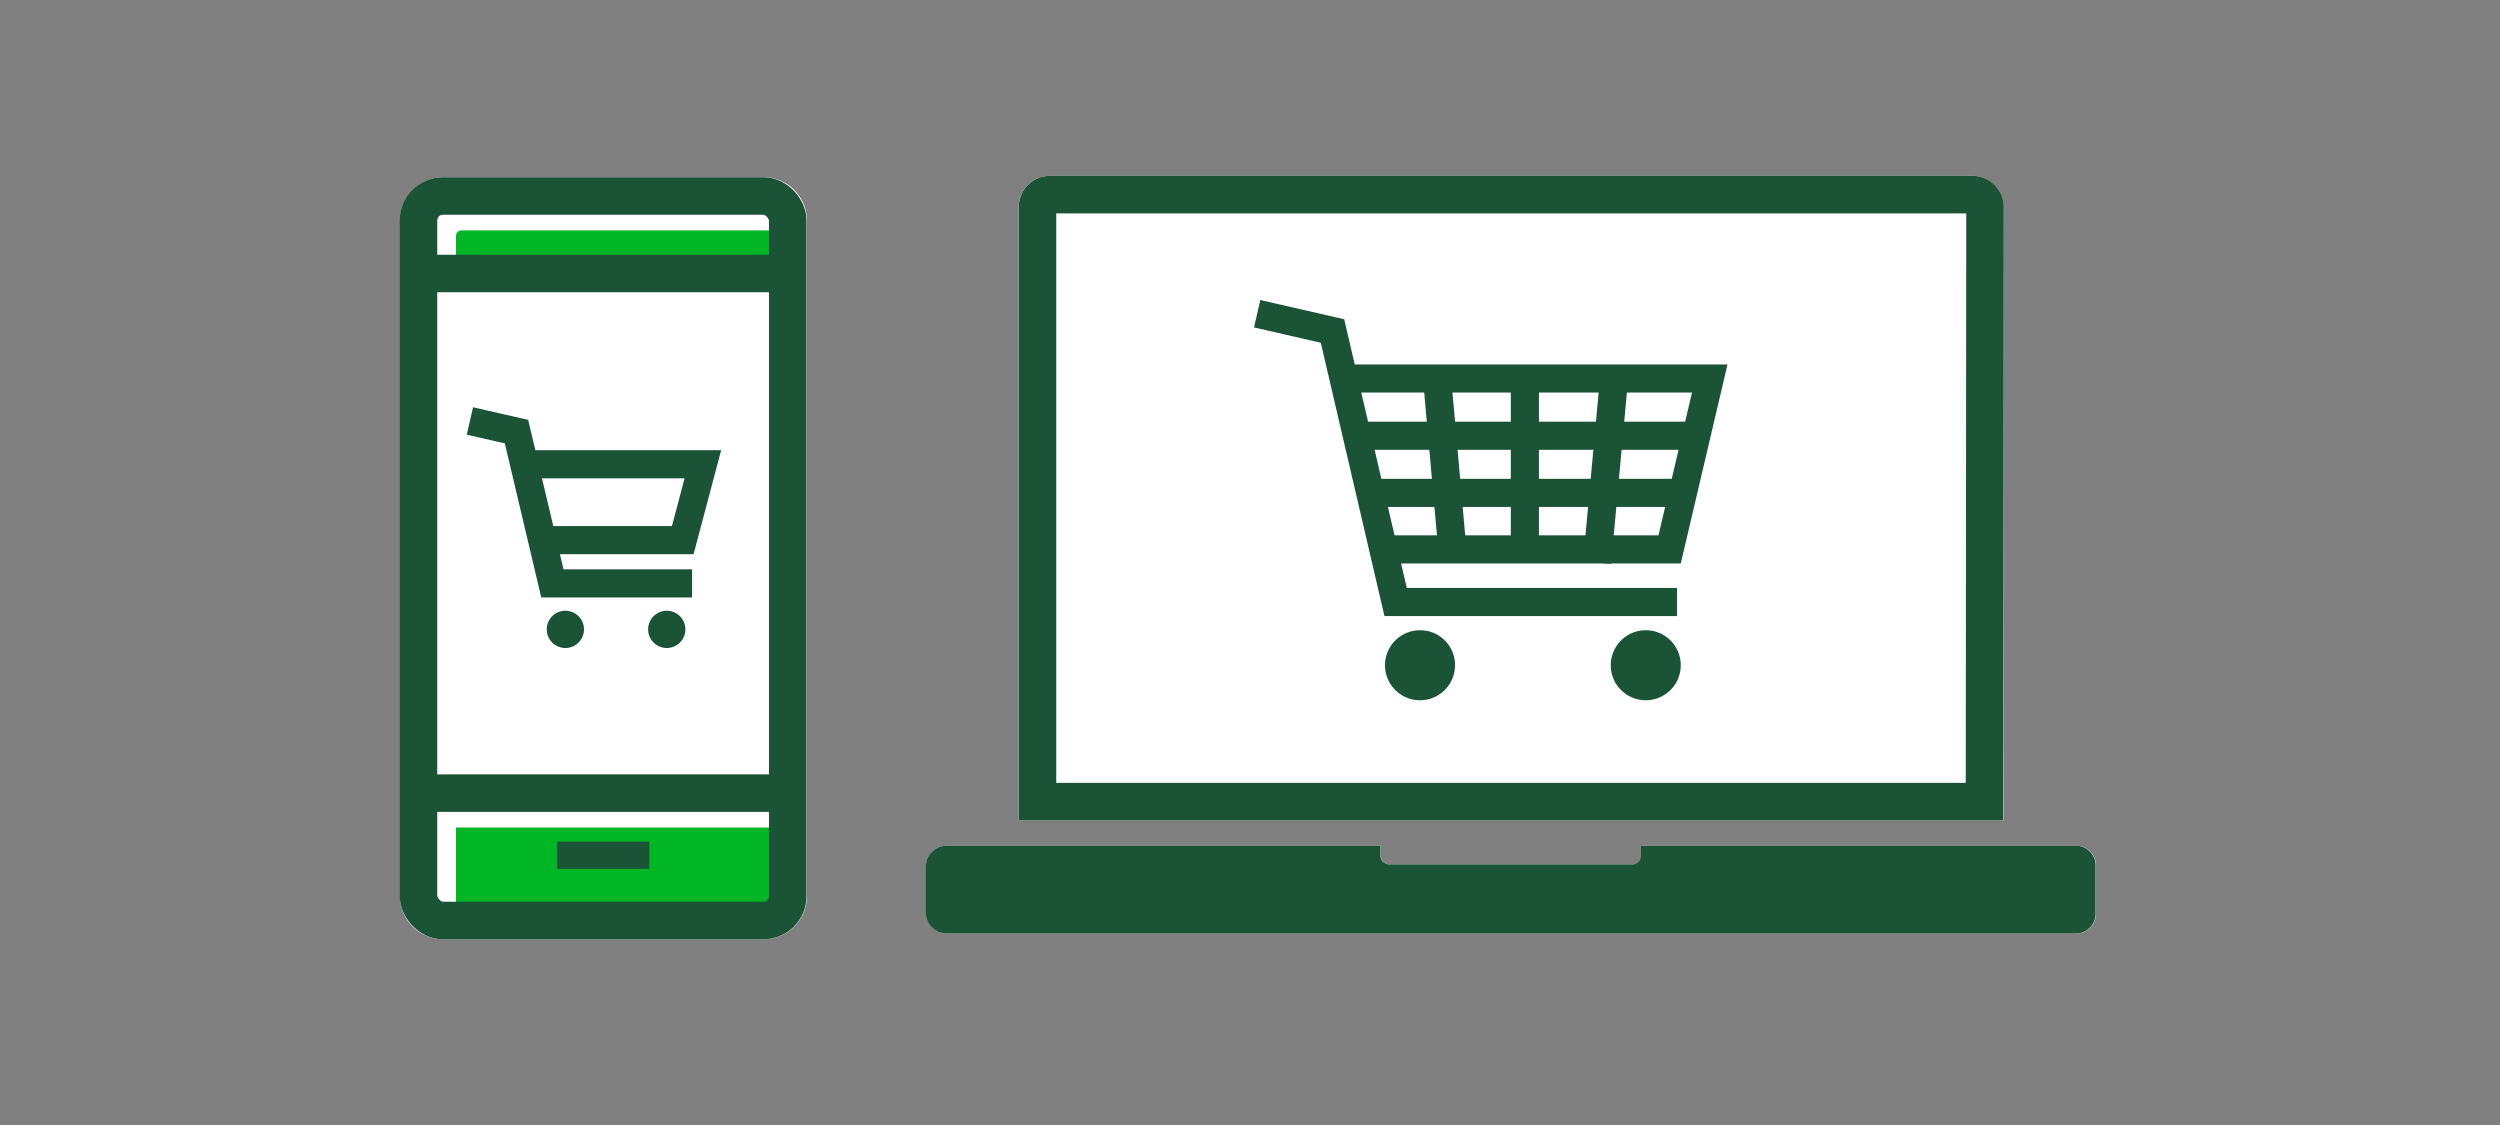
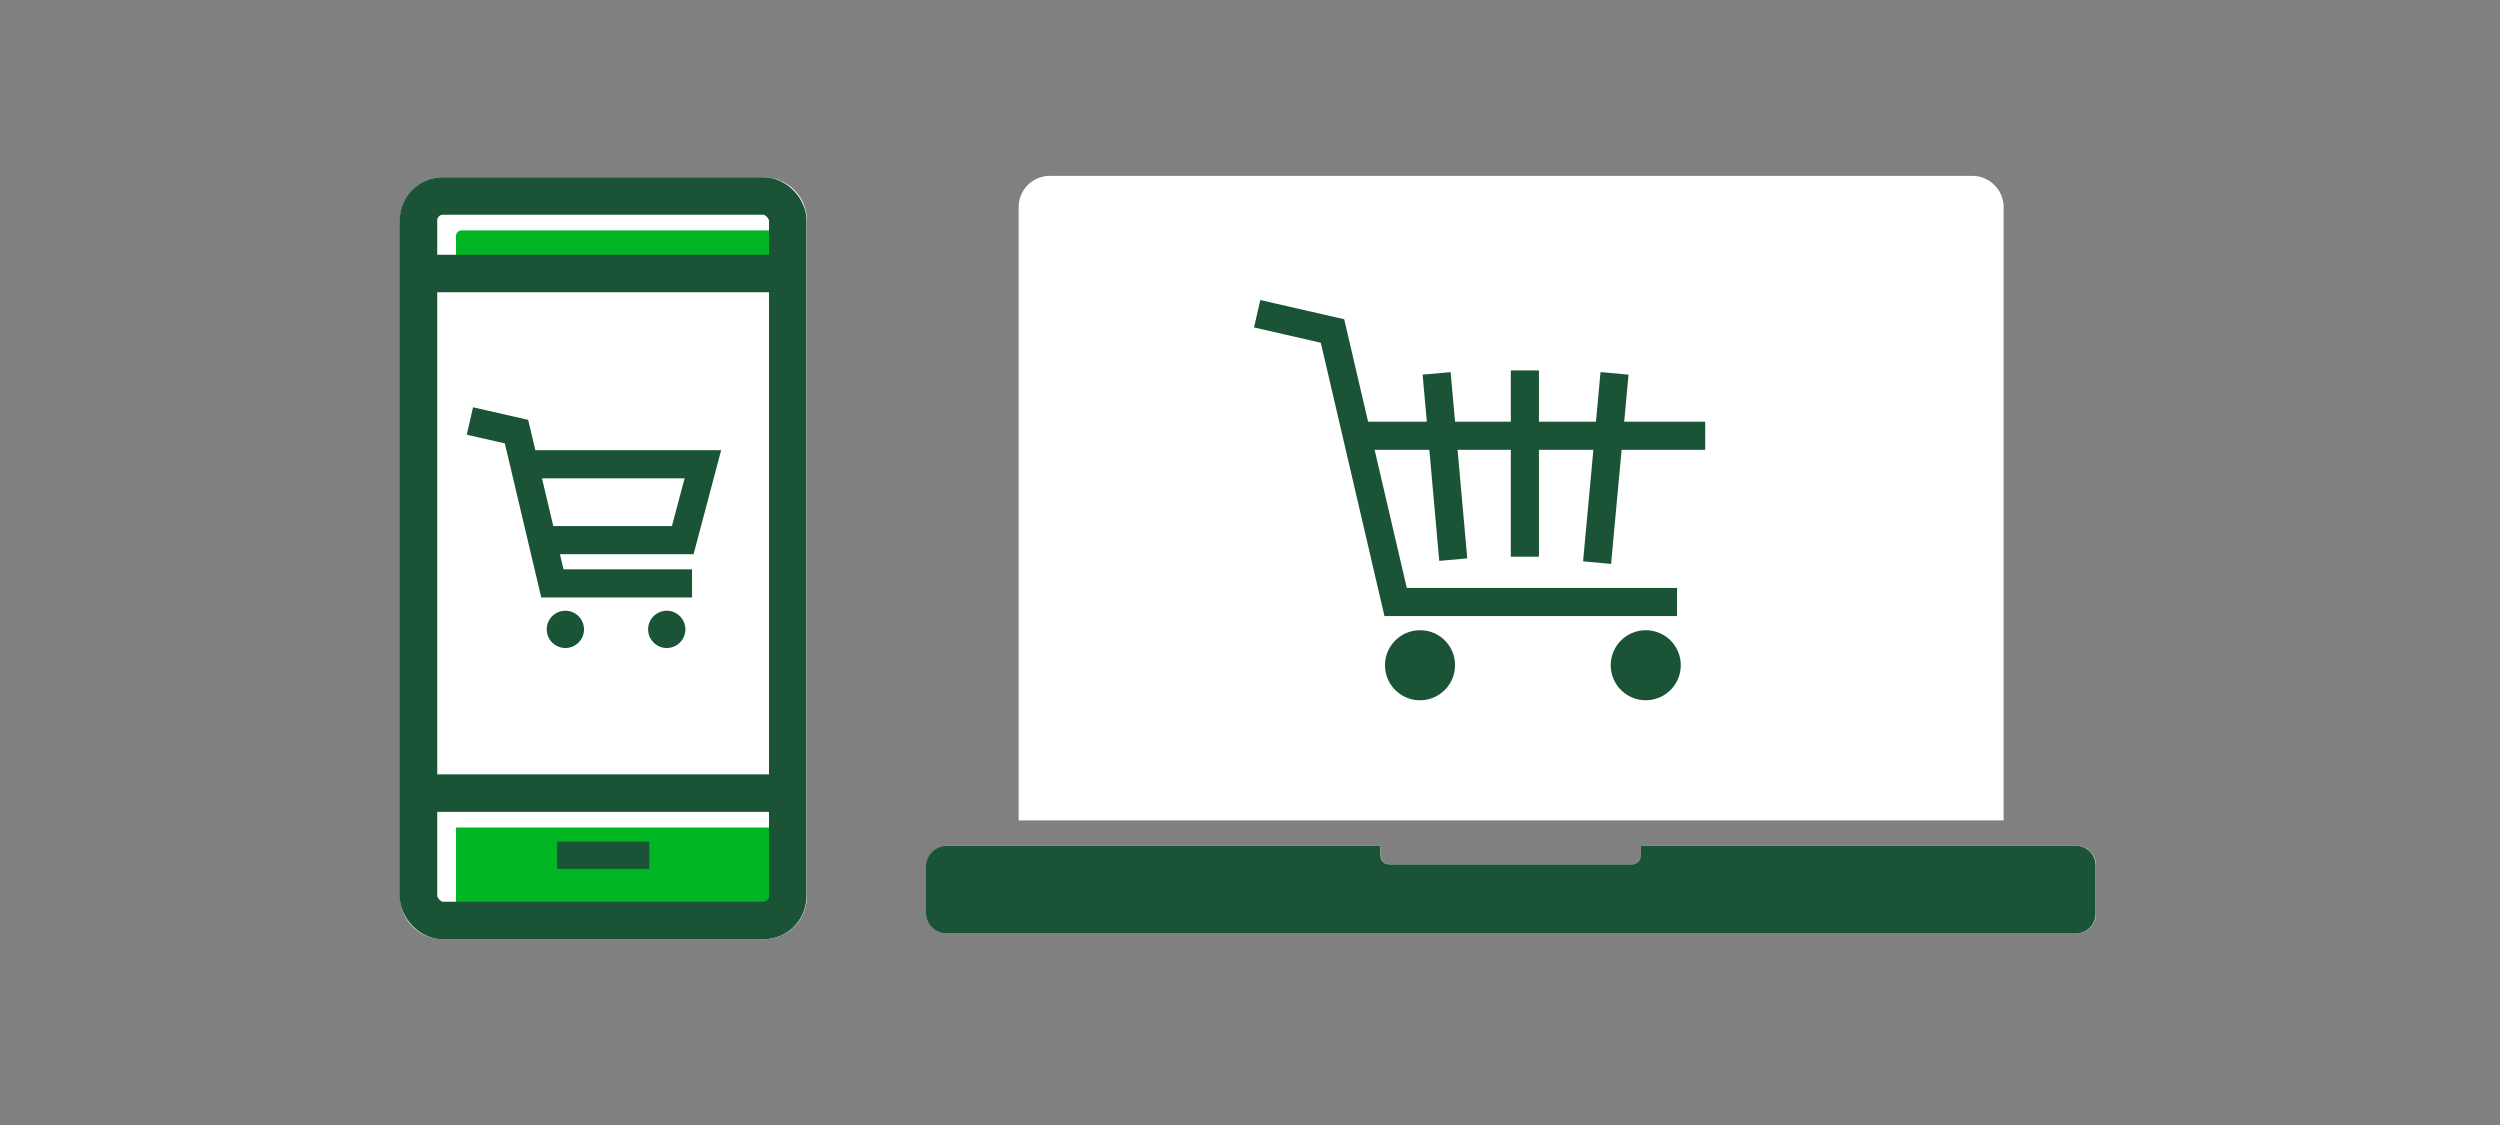
<svg xmlns="http://www.w3.org/2000/svg" viewBox="0 0 200 90">
  <rect x="0" y="0" width="200" height="90" fill="#808080" stroke="none" />
  <title>acceptPaymentsOnline</title>
  <g id="FLT_ART_WORK" data-name="FLT ART WORK">
    <path d="M160.29,16.57V65.63H81.49V16.57a2.5,2.5,0,0,1,2.5-2.5h73.8A2.51,2.51,0,0,1,160.29,16.57Z" style="fill:#fff" />
    <path d="M64.55,17.63V71.7a3.45,3.45,0,0,1-3.45,3.44H35.46A3.45,3.45,0,0,1,32,71.7V17.63a3.46,3.46,0,0,1,3.45-3.45H61.1A3.46,3.46,0,0,1,64.55,17.63Z" style="fill:#fff" />
    <path d="M166.1,67.66H131.31v.8a.69.69,0,0,1-.69.69H111.15a.69.69,0,0,1-.69-.69v-.8H75.77a1.68,1.68,0,0,0-1.68,1.68V73a1.68,1.68,0,0,0,1.68,1.68H166.1a1.59,1.59,0,0,0,1.58-1.59V69.24A1.58,1.58,0,0,0,166.1,67.66Z" style="fill:#fff" />
-     <path d="M158.76,64.13H83V16.57a1,1,0,0,1,1-1h73.8a1,1,0,0,1,1,1Z" style="fill:none;stroke:#1a5336;stroke-linecap:square;stroke-miterlimit:10;stroke-width:3px" />
    <path d="M166.07,67.66H131.28v.8a.69.69,0,0,1-.69.69H111.13a.69.69,0,0,1-.69-.69v-.8H75.74a1.68,1.68,0,0,0-1.67,1.68V73a1.68,1.68,0,0,0,1.67,1.68h90.33a1.59,1.59,0,0,0,1.58-1.59V69.24A1.58,1.58,0,0,0,166.07,67.66Z" style="fill:#1a5336" />
    <path d="M36.93,18.43H62.58a.45.45,0,0,1,.44.45v2.75H36.48V18.88A.45.45,0,0,1,36.93,18.43Zm25.65,55H36.93a.45.45,0,0,1-.45-.44V66.2H63V73A.44.44,0,0,1,62.58,73.39Z" style="fill:#00b624" />
    <rect x="33.48" y="15.68" width="29.54" height="57.96" rx="1.95" style="fill:none;stroke:#1a5336;stroke-miterlimit:10;stroke-width:3px" />
    <line x1="33.48" y1="21.88" x2="63.02" y2="21.88" style="fill:none;stroke:#1a5336;stroke-miterlimit:10;stroke-width:3px" />
    <line x1="33.48" y1="63.45" x2="63.02" y2="63.45" style="fill:none;stroke:#1a5336;stroke-miterlimit:10;stroke-width:3px" />
    <rect x="44.57" y="67.33" width="7.37" height="2.18" style="fill:#1a5336" />
    <path d="M53.34,48.86a1.49,1.49,0,1,0,1.49,1.49A1.49,1.49,0,0,0,53.34,48.86Z" style="fill:#1a5336" />
    <path d="M45.23,48.86a1.49,1.49,0,1,0,1.49,1.49A1.49,1.49,0,0,0,45.23,48.86Z" style="fill:#1a5336" />
    <polyline points="38.69 33.93 41.32 34.53 44.19 46.67 54.24 46.67" style="fill:none;stroke:#1a5336;stroke-linecap:square;stroke-miterlimit:10;stroke-width:2.25px" />
    <polyline points="42.26 37.14 56.23 37.14 54.62 43.21 43.73 43.21" style="fill:none;stroke:#1a5336;stroke-linecap:square;stroke-miterlimit:10;stroke-width:2.25px" />
    <path d="M131.67,50.42a2.8,2.8,0,1,0,2.79,2.79A2.79,2.79,0,0,0,131.67,50.42Z" style="fill:#1a5336" />
    <path d="M113.61,50.42a2.8,2.8,0,1,0,2.79,2.79A2.78,2.78,0,0,0,113.61,50.42Z" style="fill:#1a5336" />
    <polyline points="101.67 25.35 106.6 26.48 111.65 48.16 133.04 48.16" style="fill:none;stroke:#1a5336;stroke-linecap:square;stroke-miterlimit:10;stroke-width:2.25px" />
-     <polyline points="108.02 30.28 136.78 30.28 133.57 43.95 111 43.95" style="fill:none;stroke:#1a5336;stroke-linecap:square;stroke-miterlimit:10;stroke-width:2.25px" />
    <line x1="108.8" y1="34.86" x2="135.29" y2="34.86" style="fill:none;stroke:#1a5336;stroke-linecap:square;stroke-miterlimit:10;stroke-width:2.25px" />
-     <line x1="109.87" y1="39.43" x2="134.17" y2="39.43" style="fill:none;stroke:#1a5336;stroke-linecap:square;stroke-miterlimit:10;stroke-width:2.25px" />
    <line x1="129.06" y1="30.99" x2="127.87" y2="43.89" style="fill:none;stroke:#1a5336;stroke-linecap:square;stroke-miterlimit:10;stroke-width:2.25px" />
    <line x1="115.03" y1="30.99" x2="116.16" y2="43.65" style="fill:none;stroke:#1a5336;stroke-linecap:square;stroke-miterlimit:10;stroke-width:2.25px" />
    <line x1="121.99" y1="30.76" x2="121.99" y2="43.41" style="fill:none;stroke:#1a5336;stroke-linecap:square;stroke-miterlimit:10;stroke-width:2.25px" />
  </g>
</svg>